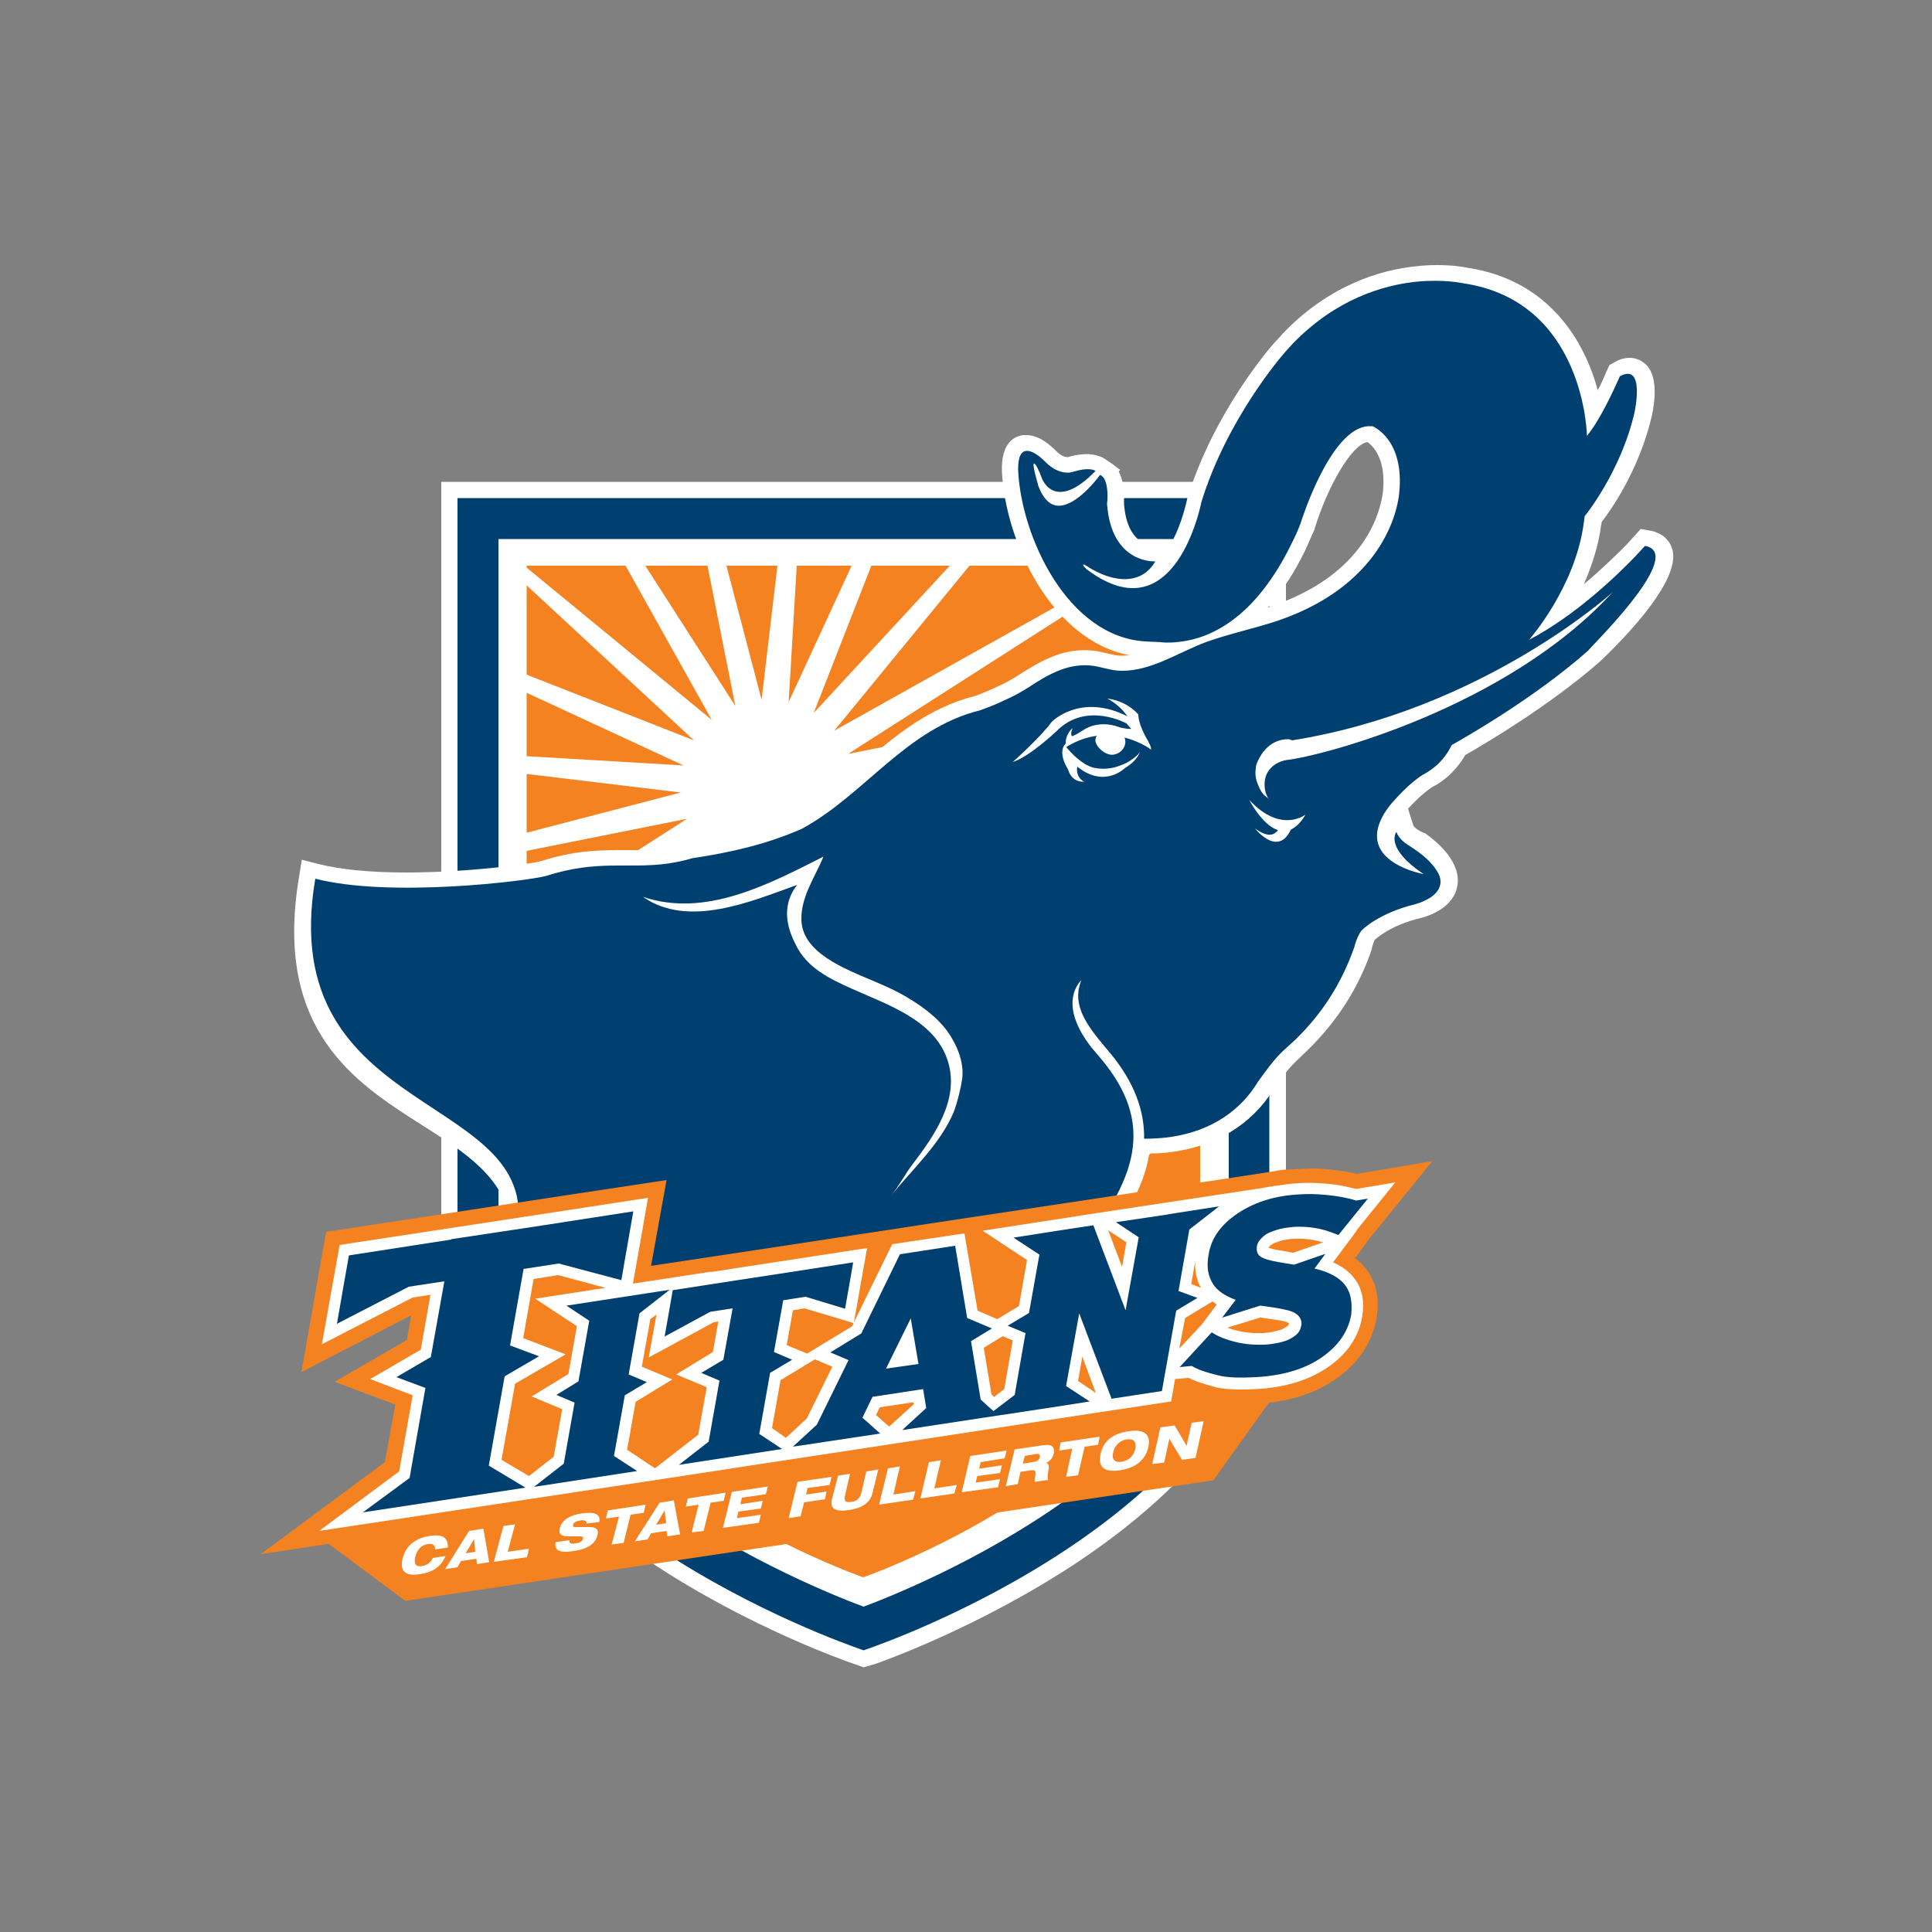
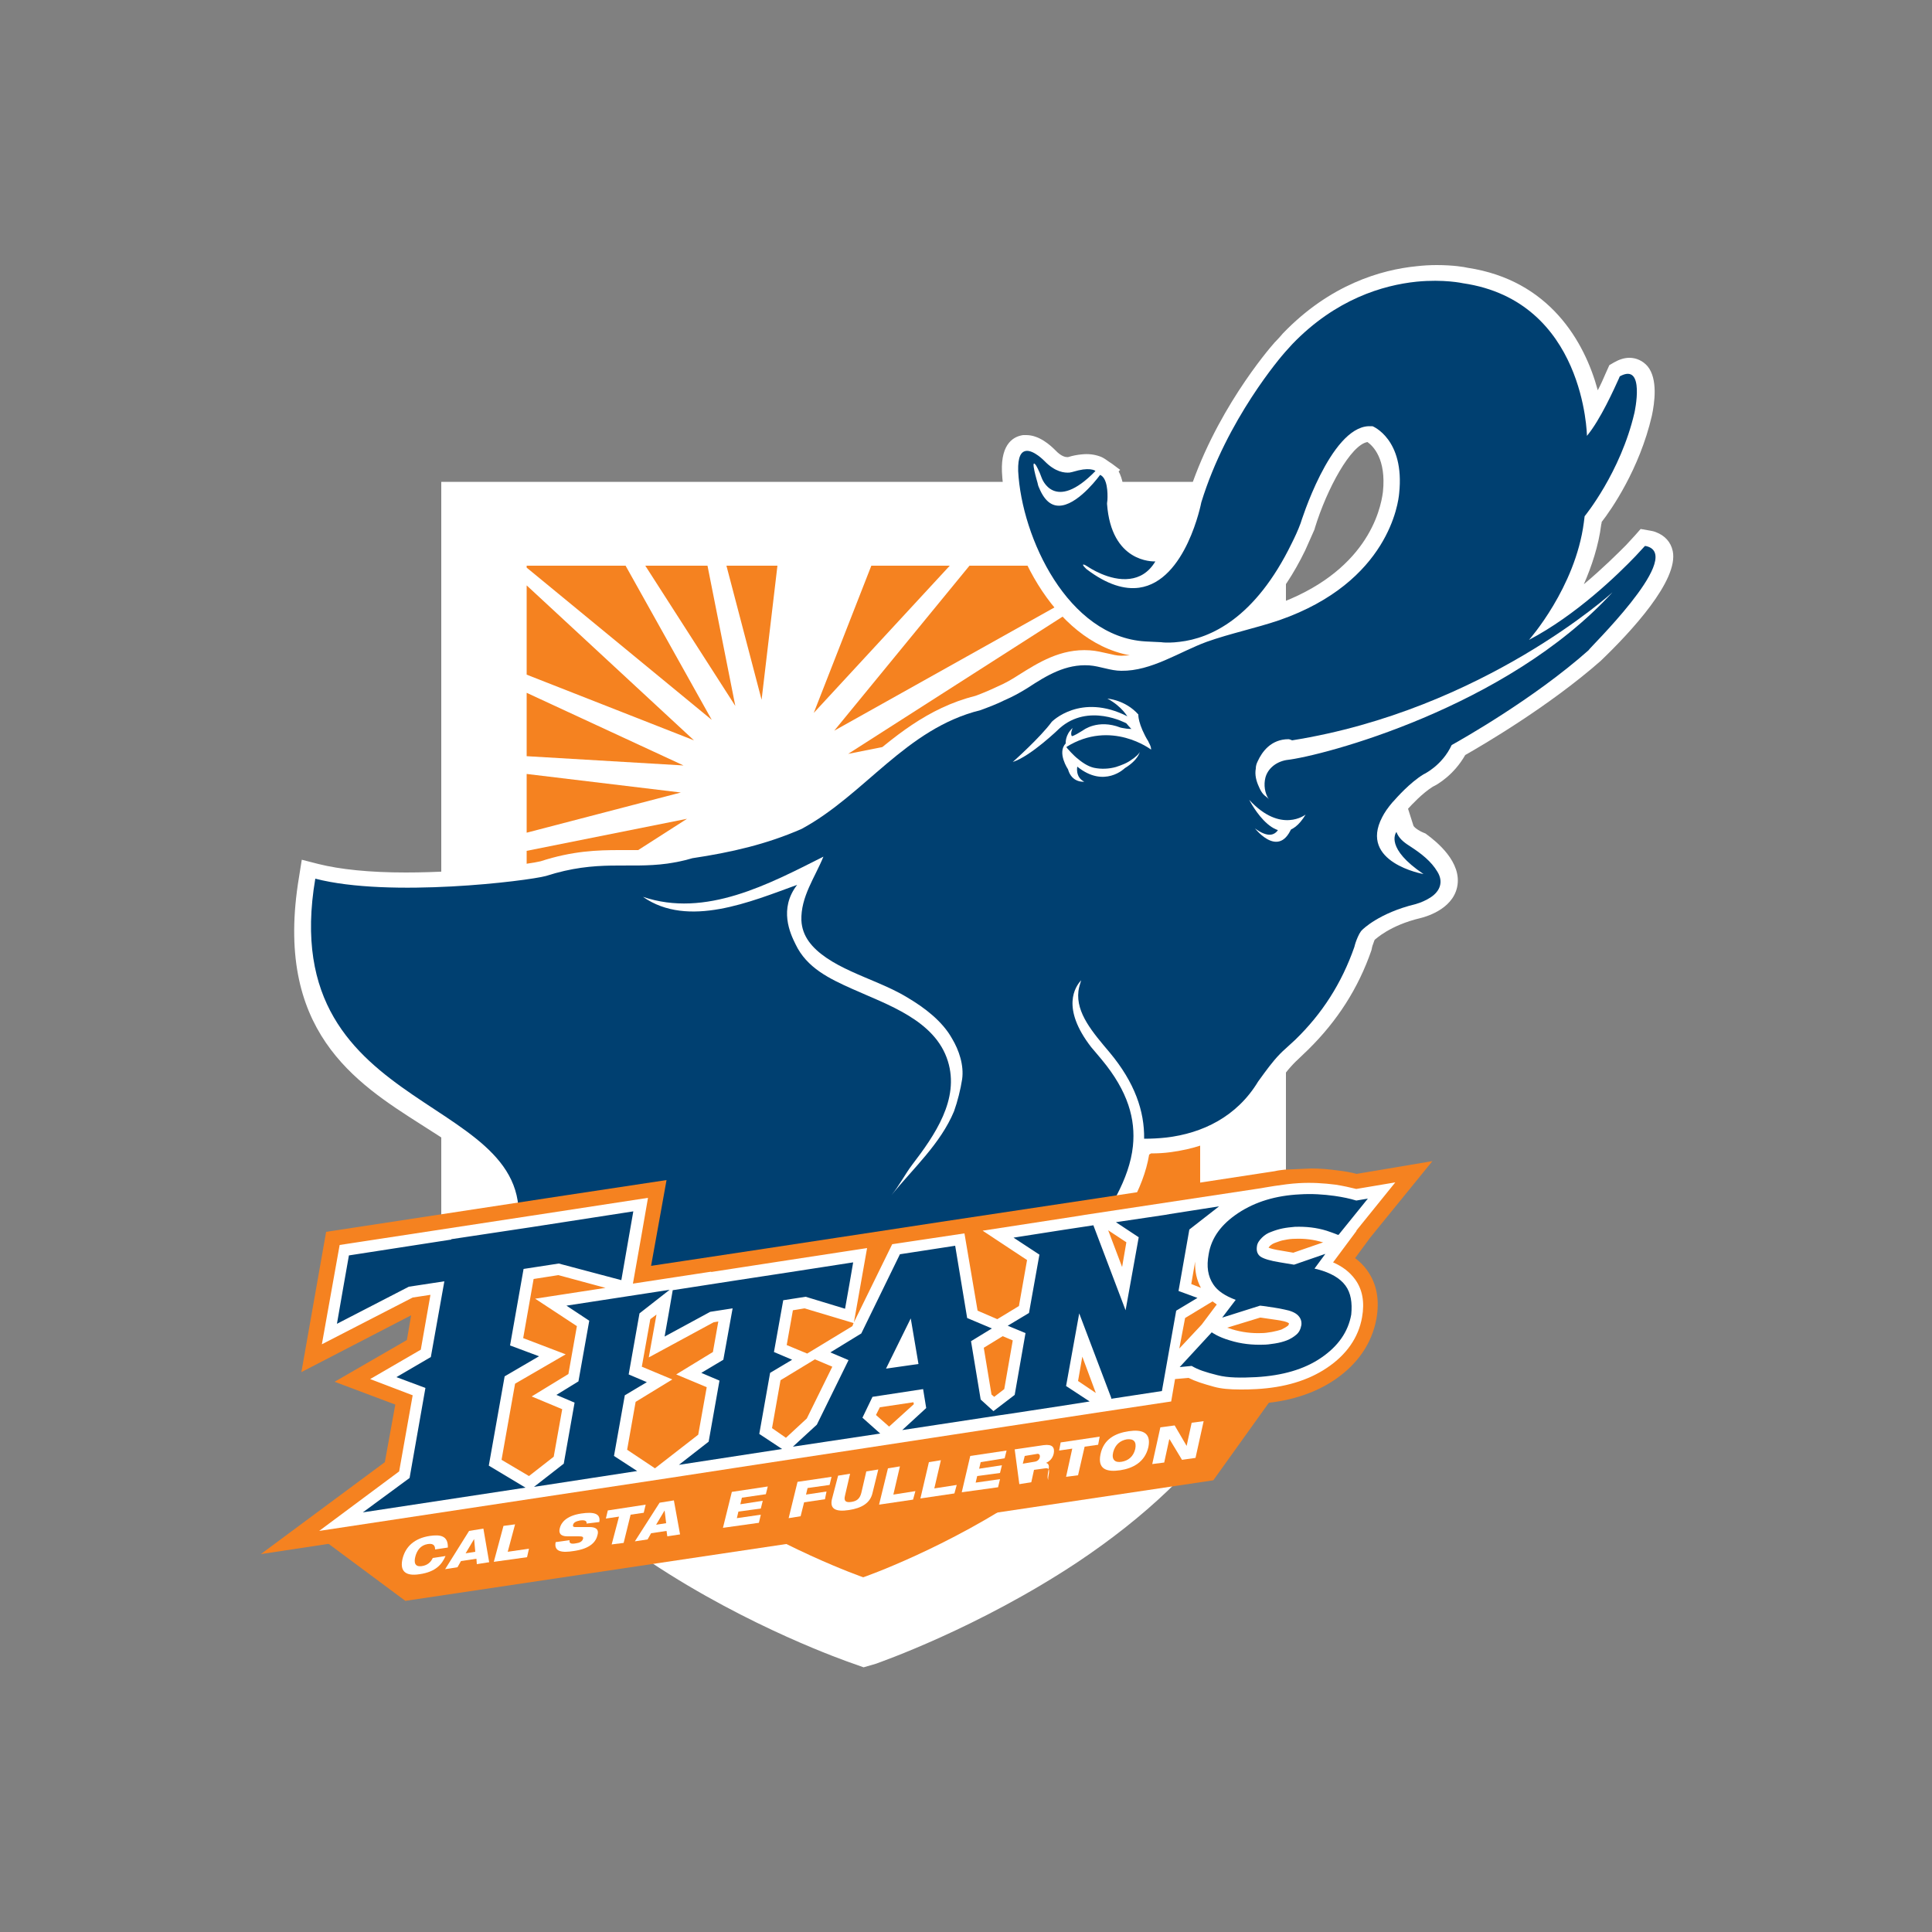
<svg xmlns="http://www.w3.org/2000/svg" version="1.1" id="Layer_1" x="0px" y="0px" viewBox="0 0 500 500" style="enable-background:new 0 0 500 500;" xml:space="preserve">
  <rect x="0" y="0" width="500" height="500" fill="#808080" stroke="none" />
  <style type="text/css">
	.st0{fill:#FFFFFF;}
	.st1{fill:#F58220;}
	.st2{fill:#004071;}
</style>
  <g id="XMLID_1_">
    <path id="XMLID_4_" class="st0" d="M118.4,128.9v195c0,27.8,18.1,54.4,52.3,77c25.2,16.6,50,25.2,51.1,25.6l1.7,0.6l1.7-0.6   c1-0.4,25.9-8.9,51.1-25.7c34.2-22.7,52.2-49.6,52.2-77.7V128.9H118.4z" />
    <path id="XMLID_9_" class="st0" d="M223.5,431.5l-3.1-1.1c-1.1-0.4-26.4-9.1-52-26.1c-35.4-23.4-54.2-51.2-54.2-80.5V124.7h218.6   v198.4c0,29.6-18.7,57.7-54.1,81.3c-25.7,17-51,25.8-52.1,26.2L223.5,431.5z M122.7,133.1v190.8c0,26.3,17.4,51.7,50.4,73.4   c24.7,16.3,49.1,24.8,50.1,25.1l0.3,0.1l0.3-0.1c1-0.4,25.4-8.8,50.1-25.2c32.9-21.9,50.4-47.5,50.4-74.2V133.1H122.7z" />
    <polygon id="XMLID_12_" class="st1" points="183.1,146.4 167,146.4 190.3,182.7  " />
    <polygon id="XMLID_15_" class="st1" points="181.4,217.9 136.3,243.2 136.3,273  " />
    <polygon id="XMLID_16_" class="st1" points="161.9,146.4 136.3,146.4 136.3,146.9 184.2,186.3  " />
    <polygon id="XMLID_17_" class="st1" points="176.9,198.1 136.3,179.3 136.3,195.7  " />
    <polygon id="XMLID_20_" class="st1" points="136.3,151.5 136.3,174.6 179.6,191.6  " />
    <polygon id="XMLID_23_" class="st1" points="177.8,211.9 136.3,220.2 136.3,238.5  " />
    <polygon id="XMLID_26_" class="st1" points="176.2,205.1 136.3,200.3 136.3,215.5  " />
    <polygon id="XMLID_29_" class="st1" points="225.5,146.4 210.6,184.5 245.8,146.4  " />
    <polygon id="XMLID_32_" class="st1" points="310.7,178.6 221,202 310.7,212.6  " />
    <polygon id="XMLID_35_" class="st1" points="201.2,146.4 188,146.4 197.1,181.1  " />
    <path id="XMLID_36_" class="st1" d="M217.7,215.4l86.8,80.3l-91.4-75l57.7,103.1L207,224.3l23,115.9l-29.9-114.4l-13.9,117.4   l6.9-118l-49.5,107.3l43.1-110.1l-50.5,54.5V320c0,58,87.2,88.2,87.2,88.2s87.2-30.2,87.2-89v-67.4L217.7,215.4z" />
    <polygon id="XMLID_38_" class="st1" points="310.7,214.3 220.4,209 310.7,250.6  " />
    <polygon id="XMLID_39_" class="st1" points="310.7,146.4 295.6,146.4 219.5,195.1 310.7,177  " />
-     <polygon id="XMLID_41_" class="st1" points="206.2,146.4 204.1,181.7 220.4,146.4  " />
    <polygon id="XMLID_42_" class="st1" points="250.9,146.4 215.9,189.1 292.2,146.4  " />
-     <path id="XMLID_46_" class="st2" d="M223.5,427.1l-1.7-0.6c-1-0.4-25.9-8.9-51.1-25.6c-34.2-22.6-52.3-49.2-52.3-77v-195h210.1   v194.2c0,28.1-18.1,55-52.2,77.7c-25.2,16.8-50.1,25.3-51.1,25.7L223.5,427.1z M129,139.5v184.4c0,54.5,81.5,87.1,94.5,91.9   c12.9-4.8,94.5-37.5,94.5-92.8V139.5H129z" />
    <path id="XMLID_47_" class="st0" d="M426.6,141.5c-0.3-0.1-0.6-0.2-0.9-0.2c0,0-0.9,1-2.4,2.6c-4.6,4.8-15.4,15.3-27.6,21.7   c0,0,12-13.5,14.2-30.4c0.1-0.5,0.1-1.1,0.2-1.6c0,0,9.3-11.3,12.9-26.8c0,0,2.9-13.1-3.8-9.4c0,0-0.1,0.2-0.3,0.7   c-1.1,2.4-4.7,10.5-8.2,14.7c0,0-0.5-34.9-32.1-39.5c0,0-4.9-1.1-12-0.4c-8.7,0.9-20.9,4.5-32.1,16.1c-0.6,0.7-1.3,1.4-1.9,2.1l0,0   c-0.9,1-15.1,17.4-21.7,38.9c0,0-3.9,20.4-16.1,22.1c-3.7,0.5-8.2-0.7-13.6-4.8c0,0-1.3-1.2-0.8-1.2c0.2,0,0.6,0.2,1.2,0.6   c0,0,5.5,3.8,10.8,3.1c2.4-0.3,4.8-1.5,6.7-4.5h0c-0.7,0-11.4,0.3-12.5-14.9c0,0,0-0.4,0.1-1c0.1-1.9,0-5.7-1.9-6.5   c0,0-5.1,7.1-9.8,7.9c-2.3,0.4-4.4-0.7-6-4.6c-0.2-0.4-0.3-0.8-0.4-1.3c0,0-2-6.7-0.4-4.5c0,0,0.8,1.3,1.5,3.3   c0,0,3.2,9.2,13.9-1.8c0,0-0.1-0.1-0.3-0.2c-0.5-0.2-1.4-0.4-2.9-0.2c-0.7,0.1-1.6,0.3-2.6,0.6c0,0-0.3,0.1-0.9,0.2   c-1.3,0.1-3.7-0.1-6.5-3c0,0-2.8-2.9-4.8-2.6c-1.2,0.2-2.1,1.4-2,5.2c0.9,17.3,12.9,42.9,32.9,44.1c0.7,0,1.3,0.1,2,0.1   c0.7,0,1.4,0.1,2.1,0.1c0.7,0.1,1.4,0.1,2.2,0.1c0.8,0,1.7-0.1,2.6-0.2c7.9-0.9,19.5-6,29-25.5c0.8-1.6,1.6-3.3,2.3-5.2   c0,0,7.6-24.7,17.6-25.1c0.3,0,0.6,0,1,0c0,0,8.4,3.3,6.9,17.4c-0.2,2.2-2.6,22.9-31,32.8c-6.2,2.1-12.6,3.4-18.8,5.6   c-7.1,2.6-14.3,7.6-22.1,7.5c-2.8,0-5.5-1.2-8.3-1.4c-6.1-0.4-11,2.6-15.9,5.8c-1.9,1.2-3.9,2.3-6,3.2c-2,1-4.1,1.8-6.3,2.6   c-19.3,4.8-29.8,21.8-46.2,30.7c-9.1,4-18.3,6.1-28.3,7.6c-2.3,0.7-4.5,1.1-6.5,1.4c-10.3,1.4-18-1.1-31.4,3.2   c-4.8,1.3-40.4,5.7-59.7,0.7c-10.8,63.3,51.4,53.3,55.2,90.6c0.9,1.2,2,2.9,3,4.8c-2.4-1.5-4.6-2.4-6.3-2.4   c0,22.6-0.4,63.6,5.6,75.9c30.3,1.4,90.7-28,98.1-25.4c0.9,0.3,27.1-20.6,27.7-22.2c3.4-9.6,10.1-18.3,16.1-26.7   c6-8.4,11.3-16.7,12.2-25.3c0.7-6.9-1.2-14.1-8.1-22.4c-0.8-1-1.8-2.1-2.7-3.2l0,0c-7.9-10.2-4.1-15.7-2.6-17.3l0,0   c-0.3,1-0.6,1.9-0.7,2.8c-0.7,5.7,3.8,10.8,8.1,15.9c6.5,7.8,9,15.2,8.9,22.3l0.1,0c1.9,0,3.7-0.1,5.6-0.3   c9.4-1.1,18.3-5.4,23.8-14.5c0.5-0.7,1.1-1.5,1.6-2.2c1.7-2.3,3.4-4.5,5.6-6.4c0.8-0.7,1.6-1.5,2.4-2.2c7-6.8,12-14.6,15.3-24   c0,0,0.2-0.9,0.6-1.9c0.4-1,0.9-2.1,1.5-2.6c0,0,4.2-4.3,13.7-6.6c0,0,14.5-3.3,0.1-14.3c0,0-3.6-1.4-4.8-3.9   c-0.1-0.2-0.1-0.3-0.2-0.5l0,0c-0.3,0.4-2.8,4.3,7,10.9c-0.1,0-16.8-3-10.7-14.7c0.6-1.2,1.5-2.5,2.7-3.9c0,0,0.1-0.1,0.2-0.2   c0.8-0.9,4.2-4.8,7.8-7c0,0,4.8-2.2,7.3-7.6c0,0,0.1,0,0.2-0.1c2.3-1.3,21-11.8,35.2-24.4C411,168,435.2,144.7,426.6,141.5" />
    <path id="XMLID_55_" class="st0" d="M141.1,400.5c-0.8,0-1.6,0-2.3,0l-2.4-0.1l-1.1-2.2c-5.6-11.6-6.1-42.8-6-73.8l0-8h3   c-2.2-12-12-18.2-23.2-25.3c-17.1-10.9-38.4-24.4-31.7-64.2l0.7-4.4l4.3,1.1c5.6,1.4,13.2,2.2,22.6,2.2c16.3,0,32.1-2.2,34.9-2.9   c8.3-2.7,14.7-2.9,20.5-2.9l2.9,0c2.7,0,5.5,0,8.6-0.4c2-0.3,3.9-0.7,6-1.3l0.6-0.1c10.8-1.5,19.2-3.8,27-7.2   c6.1-3.3,11.4-7.9,17-12.7c8.6-7.4,17.5-15.1,29.9-18.2c2.2-0.8,4-1.6,5.7-2.4c2.1-0.9,3.8-1.9,5.5-3c5.1-3.2,10.9-6.9,18.4-6.4   c1.7,0.1,3.2,0.5,4.6,0.8c1.3,0.3,2.5,0.6,3.5,0.6l0.2,0c0.7,0,1.4-0.1,2.1-0.1c-20.2-3.8-32.2-29.3-33.1-47.5   c-0.3-7.6,3.3-9.2,5.5-9.5c0.3,0,0.5,0,0.8,0c3.4,0,6.3,2.7,7.5,3.9c1.7,1.8,2.8,1.8,3.2,1.8h0l0.1,0c1.3-0.4,2.4-0.6,3.5-0.7   c1.7-0.2,3.3,0,4.7,0.5c0.6,0.2,1.1,0.5,1.4,0.7l1,0.7c0.5,0.3,0.9,0.6,1.3,0.9l1.6,1.2l-0.4,0.4c1,1.8,1.5,4.4,1.4,7.6   c0,0.4,0,0.7,0,0.9c0.8,10,6.4,10.8,8.2,10.8l0.3,0h3.3c2.5-4.2,3.9-9.3,4.5-12l0.1-0.4c6.8-22,21-38.5,22.6-40.3l0.2-0.2   c0.7-0.7,1.3-1.4,1.9-2.1c12.2-12.7,25.5-16.5,34.6-17.4c1.7-0.2,3.5-0.3,5.2-0.3c4.3,0,7.2,0.5,8,0.7   c21.2,3.2,30.3,19.1,33.7,31.7c0.8-1.5,1.5-3.1,2.1-4.5l0.9-2l1.2-0.7c1.4-0.8,2.7-1.2,4-1.2c1.8,0,3.5,0.8,4.7,2.2   c2.7,3.3,1.8,9.5,1.1,12.8c-3.2,13.8-10.5,24.3-13,27.5c0,0.2,0,0.4-0.1,0.6c-0.7,5.6-2.5,10.9-4.5,15.5c4.9-4.1,8.8-8,10.9-10.1   c1.4-1.5,2.3-2.5,2.3-2.5l1.5-1.7l2.3,0.4c0.6,0.1,1.1,0.2,1.6,0.4c2.4,0.9,3.9,2.6,4.4,4.9c1.6,7.6-10.9,21-18.5,28.3l-0.1,0.1   c-13.4,11.8-30.7,21.9-35.1,24.4c-2.9,5.1-7.1,7.6-8.4,8.2c-2.7,1.7-5.4,4.6-6.4,5.7l1.4,4.4c0.3,0.6,1.8,1.5,2.6,1.8l0.5,0.2   l0.4,0.3c2.3,1.7,9.2,7.1,7.8,13.6c-1.3,6-8.7,7.8-9.5,8c-8,1.9-11.6,5.5-11.7,5.5l-0.1,0.1c-0.1,0.1-0.2,0.4-0.4,1   c-0.3,0.7-0.4,1.4-0.4,1.4l-0.1,0.4c-3.4,9.8-8.8,18.2-16.3,25.6c-0.8,0.8-1.6,1.5-2.5,2.4c-2,1.8-3.7,4-5,5.8   c-0.5,0.7-1,1.3-1.4,2l-0.1,0.1c-5.7,9.2-15,14.8-26.8,16.3c-1.5,0.2-3.1,0.3-4.9,0.3l-0.5,0.3c-1.5,9.1-7.1,17.5-12.7,25.3   c-0.7,1-1.5,2.1-2.2,3.1c-5.2,7.2-10.5,14.7-13.3,22.6c-0.4,1.2-0.8,2.3-14.9,13.6C239.5,375,238.6,375,237.1,375h-0.7l-0.5-0.2h0   c-3.4,0-14.3,3.9-25.8,7.9C189.1,390.3,160.2,400.5,141.1,400.5 M137.4,326.3c0,19.8,0.1,53.3,4.3,66c17.8-0.2,45.4-10,65.6-17.2   c15.6-5.5,24.4-8.6,28.9-8.4c4.6-3.1,21.9-17,24.8-20c3.2-8.7,8.8-16.5,14.1-24c0.7-1,1.5-2.1,2.2-3.1c5.4-7.5,10.6-15.5,11.5-23.3   c0.7-6.5-1.6-12.7-7.2-19.4c-0.4-0.5-0.8-1-1.2-1.5c-0.5-0.6-1-1.2-1.5-1.8l-1.5-1.8l0.1-0.1c-8-11.7-2.8-18.8-0.9-20.7l1.7-1.7   l6.7,1.8l-1.5,4.2c-0.2,0.6-0.4,1.2-0.4,1.8c-0.5,3.8,3,7.9,6.7,12.3l0.5,0.6c5.6,6.7,8.8,13.6,9.6,20.6c0.4,0,0.9-0.1,1.3-0.1   c6.5-0.8,15.4-3.6,20.8-12.6l0.3-0.5c0.5-0.7,1-1.4,1.5-2.1c1.6-2.2,3.6-4.7,6.1-7c0.9-0.8,1.6-1.4,2.3-2.1   c6.6-6.5,11.3-13.7,14.3-22.3c0.1-0.4,0.3-1.2,0.6-2.1c0.7-2,1.6-3.4,2.6-4.3c1.1-1,5.9-5.2,15.4-7.5c0.2,0,0.4-0.1,0.5-0.1   c-3.2-0.9-9.8-3.2-12.4-8.6c-1.2-2.4-2.1-6.4,0.6-11.7c0.8-1.5,1.8-3.1,3.1-4.6c0,0,0.1-0.1,0.2-0.3c1-1.2,4.7-5.3,8.7-7.8l0.5-0.2   c0,0,3.5-1.7,5.3-5.7l0.6-1.3l1.3-0.7c2.1-1.2,20.5-11.5,34.5-23.8c3.4-3.3,6.5-6.7,9.2-9.9c-5.5,4.8-12.4,10.2-19.9,14.1l-4.9-6.4   c0.1-0.1,11.2-12.8,13.2-28.2c0.1-0.5,0.1-1,0.2-1.5l0.1-1.2l0.8-1c0.1-0.1,7.7-9.6,11.4-22.5c-1.4,2.5-2.9,5-4.4,6.9l-7.3,8.9   v-11.5c0-1.2-0.9-31.4-28.6-35.5l-0.3-0.1c0,0-2.4-0.5-6.3-0.5c-1.5,0-2.9,0.1-4.4,0.2c-7.7,0.8-19.1,4-29.5,14.9   c-0.6,0.6-1.2,1.3-1.8,2l-0.1,0.2c-1.6,1.8-14.6,17.3-20.7,37.1c-0.5,2.6-5.2,23.2-19.5,25.1c-5.2,0.7-10.8-1.2-16.7-5.6l-0.3-0.3   c-0.8-0.8-3-2.8-1.9-5.6l1-2.6l2.9,0c0.1,0,0.2,0,0.4,0l0.1,0c0.9,0.1,1.8,0.5,2.8,1.1l0.3,0.2c0.7,0.5,2.6,1.5,4.7,2.1   c-2.9-2.6-5.5-7-6.1-14.1c-2,1.7-4.4,3.1-6.9,3.6c-0.5,0.1-1,0.1-1.5,0.1c-1.1,0-2.7-0.2-4.3-1.2c4.1,13.5,13.5,27.3,26.8,28.1   l2,0.1c0.5,0,1.1,0.1,1.6,0.1l0.4,0c0.6,0,1.1,0.1,1.6,0.1l0.3,0c0.7,0,1.4-0.1,2.2-0.1c7-0.8,17.1-5.5,25.8-23.2   c0.8-1.6,1.5-3.2,2.2-4.8c1.6-5,9.2-27.3,21.3-27.8c0.4,0,1,0,1.6,0.1l0.6,0.1l0.5,0.2c0.5,0.2,11.3,4.7,9.5,21.7   c-0.7,6-5.2,26.3-33.7,36.3c-3.1,1.1-6.2,1.9-9.3,2.8c-3.3,0.9-6.4,1.7-9.5,2.9c-2,0.7-4.1,1.7-6.3,2.7c-5.3,2.5-10.8,5-17,5   l-0.3,0c-1.9,0-3.7-0.4-5.3-0.8c-1.2-0.3-2.2-0.5-3.2-0.6c-0.3,0-0.5,0-0.8,0c-4.5,0-8.7,2.6-12.8,5.2c-2,1.2-4.1,2.4-6.4,3.5   c-1.9,0.9-4,1.8-6.5,2.7l-0.4,0.1c-10.6,2.6-18.4,9.4-26.7,16.5c-5.7,4.9-11.6,10-18.6,13.8l-0.3,0.1c-8.6,3.8-17.5,6.2-29.1,7.8   c-2.3,0.7-4.6,1.1-6.9,1.4c-3.6,0.5-6.9,0.5-9.7,0.5l-2.9,0c-5.4,0-10.9,0.2-18.1,2.5l-0.2,0.1c-3.6,0.9-20.5,3.2-37.1,3.2   c-7.9,0-14.7-0.5-20.2-1.5c-3.9,31.1,11.9,41.1,28.6,51.7c12.2,7.8,24.9,15.8,27.1,32.4c0.9,1.3,1.8,2.8,2.7,4.3L137.4,326.3   L137.4,326.3 M368.6,227.8l-0.2,0.6c0.1-0.1,0.2-0.2,0.3-0.3h0C368.6,228,368.6,228,368.6,227.8 M353.9,114.4   c-4.3,0.7-10.5,12.1-13.6,22.2l-0.1,0.4c-0.8,1.8-1.6,3.6-2.4,5.4c-3,6.2-6.3,11-9.6,14.8c0.5-0.1,0.9-0.3,1.4-0.5   c24.1-8.4,27.7-24.6,28.3-29.4C358.8,118.7,355.3,115.4,353.9,114.4" />
    <path id="XMLID_56_" class="st0" d="M283.5,191.8c0.3,1.8,2.8,3.8,4.7,3.5c1.9-0.3,3.3-2,3-3.8c-0.3-1.8-2-3-4-2.7   C285.4,189.2,283.3,190,283.5,191.8" />
    <path id="XMLID_60_" class="st0" d="M287.9,199.5L287.9,199.5c-3.8,0-7.8-3.4-8.4-7c-0.4-2.9,1.2-6.6,7.2-7.6   c0.4-0.1,0.8-0.1,1.2-0.1c3.8,0,6.9,2.6,7.4,6.2c0.6,4-2.3,7.8-6.5,8.4C288.6,199.4,288.2,199.5,287.9,199.5 M287.6,191.3   c-0.2,0.1-0.4,0.4-0.3,0.8c0,0.1,0.1,0.3,0.1,0.4C287.5,192.2,287.6,191.8,287.6,191.3" />
    <path id="XMLID_61_" class="st0" d="M286.6,180.8c0,0,4.6,0.3,8,4.1c0,0-0.2,2.4,2.7,7.2c0,0-2.2-0.6-5.8-4.9c0,0-9.8-5.4-17.3,1.3   c0,0-7.4,7.2-12.1,8.7c0,0,7.1-6.3,10.1-10.4c0,0,7.4-7.6,19.6-1.4C291.8,185.6,290.5,182.9,286.6,180.8" />
    <path id="XMLID_63_" class="st0" d="M263.3,201.2l-4-7c1.9-1.7,7.3-6.7,9.5-9.7l0.4-0.5c0.5-0.5,5.2-5,13.2-5   c1.2,0,2.4,0.1,3.7,0.3l0.7-2.7c0.7,0,6.5,0.5,10.8,5.5l1.3,1.5l-0.3,1.4c0.1,0.5,0.4,2.1,2.1,4.9l5.1,8.5l-9.6-2.5   c-1-0.3-3.7-1.3-7.3-5.5c-1-0.4-3.2-1.3-5.8-1.3c-2.4,0-4.5,0.8-6.2,2.3C275.4,193.1,268.5,199.6,263.3,201.2" />
    <path id="XMLID_64_" class="st0" d="M294.1,188.4c0,0,3.9,3.5,3.8,5.6c0,0-10.3-7.9-21.9-0.7c0,0,5.7,9.3,15,3.9   c0,0,2.4-0.2,3.9-2.7c0,0-1.7,3.4-4,4.1c0,0-5.5,5.7-12.2-0.2c0,0-0.6,2.7,1.8,3.9c0,0-3.2,0.4-4.2-3.2c0,0-2.9-4.3-0.6-6.7   c0,0-0.2-2.2,1.8-4c0,0-0.7,1.5-0.2,2.1c0,0,0.2,0.2,2.9-1.5c0,0,3.8-3,9.7-0.7C290.1,188.3,292.6,189,294.1,188.4   C294.1,188.4,296.1,190.9,294.1,188.4" />
-     <path id="XMLID_68_" class="st0" d="M280.4,206.4c-2.7,0-6.2-1.5-7.6-5.6c-1.5-2.4-2.3-5.3-1.6-7.9l-0.6-0.9l1.2-0.7l0.1-0.3   c0.3-1.8,1.2-3.9,3.1-5.6l1.6,1.2c0.3-0.1,0.7-0.4,1.6-0.9c0.9-0.6,3.6-2.2,7.6-2.2c1.8,0,3.7,0.3,5.5,1c0.3,0.1,0.8,0.1,1.2,0.1   c0.1,0,0.2,0,0.3,0l2.7-1.1l1.7,2.1c2,1.8,5,5.1,4.9,8.5l-0.2,8l-4.6-3.5c-0.9,1.3-2.3,2.7-4.1,3.5c-0.4,0.3-0.9,0.7-1.5,1.1   l2.6,1.3l-13.2,1.9C281.1,206.3,280.8,206.4,280.4,206.4 M283.8,194.5c1.1,0.4,2.4,0.4,3.8-0.2   C286.4,194.3,285.1,194.3,283.8,194.5 M276.6,186.6l0.9,0.6l0-0.7C277.1,186.5,276.8,186.5,276.6,186.6" />
    <path id="XMLID_69_" class="st0" d="M325.5,197c1.1-2.4,3.4-5.7,8-5.7c0.1,0,0.5,0.1,0.9,0.3c49.5-7.9,82.9-38.3,82.9-38.3   c-27.4,29.9-77.5,41.4-86.8,42.4c-2.8,2.1-3.7,4.4-3.7,6.3l0,0.2c0.7,1.6,0.7,3.2,1.1,3.9l0,0.1c0.3,0.5,0.5,0.8,0.5,0.8   c-0.3-0.3-0.5-0.5-0.7-0.8l-0.1-0.1c-3.1-2.3-1.3-1.1-2.2-3.4l-0.1-0.2C324.6,200.7,324.6,198.9,325.5,197" />
    <path id="XMLID_70_" class="st0" d="M332.5,217.1l-7-7.3c-0.2-0.2-0.4-0.5-0.6-0.7c-1.9-1.4-3.3-2.6-3.2-5l-0.1-0.4   c-1-2.8-0.9-5.7,0.3-8.4c2.3-5.1,6.5-8.1,11.6-8.1l0.2,0h0c0.4,0,0.7,0,1.2,0.2c47.2-7.8,79.5-36.8,79.9-37.1l5.8,5.8   c-27.3,29.7-76.2,41.7-88.1,43.5c-0.9,0.9-1.2,1.6-1.3,2c0.3,1,0.5,1.8,0.6,2.4c0,0.1,0,0.2,0.1,0.4l0.1,0.1l0.8,1.1l0,1.4V217.1z" />
    <path id="XMLID_72_" class="st0" d="M337.9,210.8c0,0-6.4,5.1-14.6-3.8C323.3,207,331,222.3,337.9,210.8" />
    <path id="XMLID_73_" class="st0" d="M332.2,219.2L332.2,219.2c-7,0-11.7-8.6-12.6-10.3l6.7-4.6c2.4,2.6,4.7,3.9,6.8,3.9   c1.4,0,2.3-0.6,2.3-0.6l-0.1,0.1l6,5.3C338.3,218.1,334.7,219.2,332.2,219.2" />
    <path id="XMLID_74_" class="st0" d="M330.7,214.1c0,0,0.7,5.3-5,0.9c0,0,5.4,9.2,8.6-1.6L330.7,214.1z" />
    <path id="XMLID_75_" class="st0" d="M330.2,222.8c-4.4,0-7.3-4.3-8.1-5.7l4.3-3.8l-0.3-2.5l13.9-2.5l-1.9,6.4   C336.1,221.4,332.7,222.8,330.2,222.8" />
    <path id="XMLID_76_" class="st0" d="M249,279.3c0.5-3.6-0.8-7.5-2.6-10.5c-2.5-4.5-7.1-8-11.5-10.6c-2.6-1.6-5.3-2.8-8.1-4   c-4.2-1.8-9.1-3.7-12.9-6.3c-3.8-2.6-6.3-5.6-6.5-9.7c-0.2-6.1,3.5-11.1,5.7-16.5c-14.1,7.1-30.5,15.9-46.7,10.4   c11.7,8.2,28,1.2,39.9-3.1c-4.8,6.2-1.8,12.6-0.4,15.4c2.9,6.1,8.8,8.9,14.6,11.5c9.1,4.1,21.5,8.1,24.8,18.7   c3.1,9.9-3.4,19.2-9.2,26.8c-1.9,2.5-3.4,5.5-5.4,7.9c5.7-7,12.7-13.3,16.2-21.7C247.8,285.1,248.6,281.9,249,279.3" />
    <path id="XMLID_77_" class="st0" d="M233.8,311.8l-6.3-5.2c0.9-1.1,1.7-2.4,2.6-3.8c0.8-1.3,1.7-2.7,2.7-4c5.7-7.3,11-15.1,8.6-23   c-2.3-7.4-11.1-11.2-18.9-14.6c-1.3-0.5-2.5-1.1-3.7-1.6c-5.8-2.6-13.1-5.9-16.6-13.5c-0.8-1.8-2.7-5.7-2.5-10.4   c-6.3,2.2-13.3,4.2-20.2,4.2c-5.9,0-11.1-1.5-15.4-4.6l3.7-7.2c3,1,6.1,1.5,9.4,1.5c11,0,22.4-5.8,32.5-10.8l11.4-5.7l-3,7.3l0.1,0   l-0.2,0.2l-1,2.6c-0.7,1.7-1.4,3.2-2.2,4.8c-1.7,3.5-3.3,6.7-3.2,10.1c0.1,1.7,0.7,3.7,4.7,6.4c2.9,1.9,6.6,3.5,10.1,5.1   c0.7,0.3,1.4,0.6,2.1,0.9c3,1.3,5.8,2.6,8.6,4.2c6.1,3.7,10.4,7.7,12.9,12.1c1.8,3.1,3.8,8,3.1,13.1c-0.4,3.1-1.3,6.6-2.4,9.3   c-2.8,6.9-7.7,12.4-12.4,17.7C236.7,308.5,235.2,310.1,233.8,311.8L233.8,311.8L233.8,311.8L233.8,311.8z" />
    <path id="XMLID_78_" class="st2" d="M426.6,141.5c-0.3-0.1-0.6-0.2-0.9-0.2c0,0-0.9,1-2.4,2.6c-4.6,4.8-15.4,15.3-27.6,21.7   c0,0,12-13.5,14.2-30.4c0.1-0.5,0.1-1.1,0.2-1.6c0,0,9.3-11.3,12.9-26.8c0,0,2.9-13.1-3.8-9.4c0,0-0.1,0.2-0.3,0.7   c-1.1,2.4-4.7,10.5-8.2,14.7c0,0-0.5-34.9-32.1-39.5c0,0-4.9-1.1-12-0.4c-8.7,0.9-20.9,4.5-32.1,16.1c-0.6,0.7-1.3,1.4-1.9,2.1l0,0   c-0.9,1-15.1,17.4-21.7,38.9c0,0-3.9,20.4-16.1,22.1c-3.7,0.5-8.2-0.7-13.6-4.8c0,0-1.3-1.2-0.8-1.2c0.2,0,0.6,0.2,1.2,0.6   c0,0,5.5,3.8,10.8,3.1c2.4-0.3,4.8-1.5,6.6-4.5c-0.7,0-11.4,0.3-12.5-14.9c0,0,0-0.4,0.1-1c0.1-1.9,0-5.7-1.9-6.5   c0,0-5.1,7.1-9.8,7.9c-2.3,0.4-4.4-0.7-6-4.6c-0.2-0.4-0.3-0.8-0.4-1.3c0,0-2-6.7-0.4-4.5c0,0,0.8,1.3,1.5,3.3   c0,0,3.2,9.2,13.9-1.8c0,0-0.1-0.1-0.3-0.2c-0.5-0.2-1.4-0.4-2.9-0.2c-0.7,0.1-1.6,0.3-2.6,0.6c0,0-0.3,0.1-0.9,0.2   c-1.3,0.1-3.7-0.1-6.5-3c0,0-2.8-2.9-4.8-2.6c-1.2,0.2-2.1,1.4-2,5.2c0.9,17.3,12.9,42.9,32.9,44.1c0.7,0,1.3,0.1,2,0.1   c0.7,0,1.4,0.1,2.1,0.1c0.7,0.1,1.4,0.1,2.2,0.1c0.8,0,1.7-0.1,2.6-0.2c7.9-0.9,19.5-6,29-25.5c0.8-1.6,1.6-3.3,2.3-5.2   c0,0,7.6-24.7,17.6-25.1c0.3,0,0.6,0,1,0c0,0,8.4,3.3,6.9,17.4c-0.2,2.2-2.6,22.9-31,32.8c-6.2,2.1-12.6,3.4-18.8,5.6   c-7.1,2.6-14.3,7.6-22.1,7.5c-2.8,0-5.5-1.2-8.3-1.4c-6.1-0.4-11,2.6-15.9,5.8c-1.9,1.2-3.9,2.3-6,3.2c-2,1-4.1,1.8-6.3,2.6   c-19.3,4.8-29.8,21.8-46.2,30.7c-9.1,4-18.3,6.1-28.3,7.6c-2.3,0.7-4.5,1.1-6.5,1.4c-10.3,1.4-18-1.1-31.4,3.2   c-4.8,1.3-40.4,5.7-59.7,0.7c-10.8,63.3,60.6,54.8,51.9,92.9c0.9,1.2,1.8,0,0,0c0,22.6-0.4,63.6,5.6,75.9   c30.3,1.4,90.7-28,98.1-25.4c0.9,0.3,27.1-20.6,27.7-22.2c3.4-9.6,10.1-18.3,16.1-26.7c6-8.4,11.3-16.7,12.2-25.3   c0.7-6.9-1.2-14.1-8.1-22.4c-0.8-1-1.8-2.1-2.7-3.2c-7.9-10.2-4.1-15.7-2.6-17.3l0,0c-0.3,1-0.6,1.9-0.7,2.8   c-0.7,5.7,3.8,10.8,8.1,15.9c6.5,7.8,9,15.2,8.9,22.3l0.1,0c1.9,0,3.7-0.1,5.6-0.3c9.4-1.1,18.3-5.4,23.8-14.5   c0.5-0.7,1.1-1.5,1.6-2.2c1.7-2.3,3.4-4.5,5.6-6.4c0.8-0.7,1.6-1.5,2.4-2.2c7-6.8,12-14.6,15.3-24c0,0,0.2-0.9,0.6-1.9   c0.4-1,0.9-2.1,1.5-2.6c0,0,4.2-4.3,13.7-6.6c1.4-0.4,2.8-1,4-1.8c2.4-1.6,3.3-4,1.7-6.6c-1.6-2.7-4.2-4.7-6.8-6.4   c-1.4-0.9-2.8-1.8-3.6-3.4c-0.1-0.2-0.1-0.3-0.2-0.5l0,0c-0.3,0.4-2.8,4.3,7,10.9c-0.1,0-16.8-3-10.7-14.7c0.6-1.2,1.5-2.5,2.7-3.9   c0,0,0.1-0.1,0.2-0.2c0.8-0.9,4.2-4.8,7.8-7c0,0,4.8-2.2,7.3-7.6c0,0,0.1,0,0.2-0.1c2.3-1.3,21-11.8,35.2-24.4   C411,168,435.2,144.7,426.6,141.5" />
-     <path id="XMLID_79_" class="st0" d="M283.5,191.8c0.3,1.8,2.8,3.8,4.7,3.5c1.9-0.3,3.3-2,3-3.8c-0.3-1.8-2-3-4-2.7   C285.4,189.2,283.3,190,283.5,191.8" />
    <path id="XMLID_80_" class="st0" d="M286.6,180.8c0,0,4.6,0.3,8,4.1c0,0-0.2,2.4,2.7,7.2c0,0-2.2-0.6-5.8-4.9c0,0-9.8-5.4-17.3,1.3   c0,0-7.4,7.2-12.1,8.7c0,0,7.1-6.3,10.1-10.4c0,0,7.4-7.6,19.6-1.4C291.8,185.6,290.5,182.9,286.6,180.8" />
    <path id="XMLID_81_" class="st0" d="M294.1,188.4C294.1,188.4,296.1,190.9,294.1,188.4c0,0,3.9,3.5,3.8,5.6c0,0-10.3-7.9-21.9-0.7   c-0.2,0.1,2.4,2.7,2.6,2.8c1.3,1.1,2.8,2.2,4.5,2.6c1.9,0.4,3.9,0.3,5.7-0.2c1.5-0.5,2.9-1,4.2-2c0.5-0.3,1.9-1.4,2-2   c0,0-0.3,2.1-3.9,4.3c0,0-5.3,5.3-12.3-0.4c0,0-0.6,2.7,1.8,3.9c0,0-3.2,0.4-4.2-3.2c0,0-2.9-4.3-0.6-6.7c0,0-0.2-2.2,1.8-4   c0,0-0.7,1.5-0.2,2.1c0,0,0.2,0.2,2.9-1.5c0,0,3.8-3,9.7-0.7C290.1,188.3,292.6,189,294.1,188.4" />
    <path id="XMLID_82_" class="st0" d="M325.5,197c1.1-2.4,3.4-5.7,8-5.7c0.1,0,0.5,0.1,0.9,0.3c49.5-7.9,82.9-38.3,82.9-38.3   c-27.4,29.9-75.2,42.4-84.4,43.4c-2.8,0.5-4.8,2.3-5.4,4.5c-0.5,1.9-0.2,4.1,0.9,5.7c-0.3-0.5-1.1-0.9-1.5-1.4   c-0.5-0.6-0.8-1.2-1.1-1.9c-0.7-1.5-1.1-3.1-0.8-4.7C325,198.2,325.2,197.6,325.5,197" />
    <path id="XMLID_83_" class="st0" d="M337.9,210.8c0,0-6.4,5.1-14.6-3.8C323.3,207,331,222.3,337.9,210.8" />
    <path id="XMLID_84_" class="st0" d="M331.4,213.1c0,0-0.8,5.6-6.6,1.3c0,0,6.9,8.9,10.1-1.9L331.4,213.1z" />
    <path id="XMLID_85_" class="st0" d="M249,279.3c0.5-3.6-0.8-7.5-2.6-10.5c-2.5-4.5-7.1-8-11.5-10.6c-2.6-1.6-5.3-2.8-8.1-4   c-4.2-1.8-9.1-3.7-12.9-6.3c-3.8-2.6-6.3-5.6-6.5-9.7c-0.2-6.1,3.5-11.1,5.7-16.5c-14.1,7.1-30.5,15.9-46.7,10.4   c11.7,8.2,28,1.2,39.9-3.1c-4.8,6.2-1.8,12.6-0.4,15.4c2.9,6.1,8.8,8.9,14.6,11.5c9.1,4.1,21.5,8.1,24.8,18.7   c3.1,9.9-3.4,19.2-9.2,26.8c-1.9,2.5-3.4,5.5-5.4,7.9c5.7-7,12.7-13.3,16.2-21.7C247.8,285.1,248.6,281.9,249,279.3" />
    <polygon id="XMLID_86_" class="st0" points="314,319.9 309,327.7 309,322.2  " />
    <polygon id="XMLID_88_" class="st1" points="314,383.1 104.9,414.3 80.4,396.1 334.2,354.9  " />
    <polygon id="XMLID_89_" class="st1" points="161.1,337.9 316.7,314.7 324,334.7 314.4,358.4 252.8,373.6 117.1,392.2 122.5,347.5    141.3,336 155.2,335.7  " />
    <path id="XMLID_97_" class="st1" d="M350.7,325.6l3.9-5.3l16.1-19.8l-19.6,3.3c-1.5-0.4-3.2-0.7-5-0.9c-2.2-0.3-4.4-0.5-6.7-0.5   l-6.9,0.3c-0.9,0.1-1.8,0.2-2.6,0.4l-45.8,7v0l-40.5,6.1l0,0l-14.4,2.2l0,0l-17.1,2.6v0l-13.8,2.1h0l-29.8,4.5l2.2-12.2h0l1.8-10   l-25.8,3.9l0,0l-62.3,9.5L78,355.1l28.4-14.7l-1.1,6.4l-18.7,10.8l15.7,5.9l-2.7,14.9l-32.1,23.8l116.2-17.6l0,0l28.3-4.3v0   l44.2-6.7l0.6,0.6l1.1-0.8l18-2.7l2.9-0.5l0,0l27.5-4.2l0.9-5.3c1.6,0.7,3.5,1.3,5.9,1.9c2.2,0.5,4.6,0.8,7.7,0.8h0   c1.3,0,2.6,0,4.3-0.1c8-0.4,14.8-2.5,20.3-6.2c6-4.1,9.6-9.4,10.8-15.7c0.9-5,0.1-9.3-2.5-12.8   C352.9,327.5,351.9,326.5,350.7,325.6 M140.2,341.9l4.7,3.1l-0.1,0.6l-5-1.9L140.2,341.9z M208.5,342.8l3.4,1l-3.4,2.1l-0.5-0.2   L208.5,342.8z M261.5,327.9l-1.4,7.6l-2.4,1.4l-1.3-0.5l-0.5-10.6L261.5,327.9z M134.1,375.8l1.9-10.8l4.9,2.1l-1.4,7.7l-3.1,2.4   L134.1,375.8z M166.6,373.4l1.4-8.1l8.1-4.9l2.4,1l-1.4,7.7l-7.8,6.1L166.6,373.4z M205.6,359.6l3.7-2.3l-3.6,7.3l-1.2,1.1   L205.6,359.6z" />
    <path id="XMLID_117_" class="st0" d="M345,326.7l6.1-8.2l-0.1,0l10.1-12.5l-10.1,1.7c-1.6-0.4-3.4-0.8-5.3-1.1   c-3.1-0.4-6.3-0.6-9.6-0.4c-3.8,0.2-9.7,1.3-9.7,1.3l-45.6,6.9l0,0l-1.8,0.3l0,0l-24.7,3.8l11.5,7.6l-2.1,11.9l-5.6,3.4l-5.1-2.2   l-3.4-20l-18.7,2.8l-9.9,20.2l3.4-19.2l-17,2.6l0,0l-23.4,3.6l0.1-0.1l-20.3,3.1l2.3-13h0l1.6-9.2l-26.1,4l0,0l-53.7,8.2l-4.6,25.7   l23.5-12.1l4.6-0.7l-2.5,14.2l-13.1,7.6l11,4.2l-3.5,19.7l-20.7,15.4l62.1-9.4l28.5-4.3l22.8-3.5l0,0l28.3-4.3l59.5-9.1l0,0   l19.3-2.9l1-5.8l3.5-0.3c1.8,0.9,3.7,1.5,6.6,2.3c1.8,0.5,4,0.7,6.8,0.7h0c1.2,0,2.5,0,4.1-0.1c7.3-0.4,13.4-2.2,18.3-5.5   c5.1-3.4,8.2-7.9,9.1-13.1c0.7-3.9,0.1-7.2-1.8-9.8C349.3,329.2,347.5,327.8,345,326.7 M331.8,323.7c-2-0.3-3-0.6-3.5-0.8   c0.1-0.1,0.2-0.3,0.3-0.4c0.4-0.4,0.9-0.7,1.5-0.9c0.8-0.3,1.6-0.6,2.4-0.7c0.9-0.2,1.8-0.3,2.7-0.3c2.5-0.1,4.8,0.2,7.1,0.9l0.2,0   l-7.8,2.7C333.7,324,332.8,323.9,331.8,323.7 M326.1,341l0.2,0c1.9,0.3,3.7,0.5,5.3,0.8c1.2,0.2,1.8,0.5,2,0.7   c-0.1,0.2-0.1,0.5-0.3,0.6c-0.5,0.4-1.1,0.7-1.7,1c-0.6,0.2-1.4,0.4-2.4,0.6c-1.1,0.2-2,0.3-2.7,0.3c-2.5,0.1-5.1-0.2-7.7-1   c-0.4-0.1-0.8-0.3-1.2-0.4L326.1,341z M310.8,333.3l-2.5-1l1-5.8C309.2,329,309.7,331.3,310.8,333.3 M306.7,341.1l7.1-4.3   c0.4,0.3,0.7,0.5,1.1,0.8l-3.9,5.2l-5.8,6.2L306.7,341.1z M291.5,321.5l-1.1,6.4l-3.6-9.5L291.5,321.5z M259.5,345.8l2.6,1.1   l-2.2,12.6l-2.6,2l-0.7-0.6l-2-12.1L259.5,345.8z M220.6,343.2l-11.7,7.1l-5.3-2.2l1.6-9l3-0.5l12.7,3.8L220.6,343.2z M129.8,377.8   l3.5-19.7l13.1-7.6l-11-4.2l2.7-15.3l6.4-1l12.2,3.3l-18.2,2.8l10.8,7.1l-2.2,12.4l-9.5,5.8l7.9,3.3l-2.2,12.3l-6.4,5L129.8,377.8z    M169.5,380l-7.2-4.8l2.2-12.4l9.5-5.8l-7.9-3.3l2.2-12.3l1.6-1.2l-2,11.1l16.8-9.1l1.2-0.2l-1.4,7.9l-9.5,5.8l7.9,3.3l-2.2,12.3   L169.5,380z M199.8,369.6l2.2-12.4l8.9-5.4l4.5,1.9l-6.6,13.4l-5.4,5L199.8,369.6z M226.7,366.2l1-2l8.7-1.3l0.1,0.5l-6.4,5.8   L226.7,366.2z M279,357.4l1.1-6.3l3.5,9.4L279,357.4z" />
    <path id="XMLID_126_" class="st2" d="M173.3,333.8l-26.7,4.1l5.9,3.9l-2.8,15.7l-5.7,3.5l4.7,2l-2.8,15.8l-7.7,6l26.7-4.1l-6-3.9   l2.8-15.7l5.7-3.4l-4.7-2l2.8-15.8L173.3,333.8z M305,334.1l2.8-15.9l7.7-6l-12.8,2l0,0l-1.1,0.2l0,0l-12.8,1.9l5.9,3.9l-3.4,18.9   l-8.3-21.9l0-0.1l-7.9,1.2l0,0l-12.8,2l6.7,4.4l-2.7,15.1l-5.5,3.3l4.6,1.9l-2.8,16l-5.5,4.2l-3.3-3l-2.5-15.1l5.4-3.3l-6.4-2.7   l-3.1-18.7l-14.3,2.2l-10,20.5l-8,4.9l4.7,2l-8.2,16.7l-6.2,5.7l22.6-3.4l-4.6-4.1l2.6-5.4l13.1-2l0.8,4.9l-6.2,5.7l25-3.8l0,0   l3.4-0.5l0,0l13.1-2l0,0l7-1.1l-6.1-4l3.4-18.8l8.3,21.9l0,0.2l13.1-2l3.7-20.8l5.5-3.3L305,334.1z M229.3,354.2l6.4-13l2,11.8   L229.3,354.2z M199.3,355.3l5.7-3.4l-4.7-2l2.4-13.4l5.8-0.9l10.2,3.1l1.1-6.2h0l1-5.8l-16.8,2.6l0,0l-13.1,2l0,0l-16.8,2.6l-1,5.8   h0l-1.1,6.2l11.8-6.4l5.8-0.9l-2.4,13.3l-5.7,3.4l4.7,2l-2.8,15.8l-7.7,6l26.7-4.1l-5.9-3.9L199.3,355.3z M130.6,356.2l8.9-5.2   l-7.5-2.8l3.5-19.8l9.1-1.4l16.2,4.3l1.6-9.2h0l1.5-8.6l-26.5,4.1l0,0l-20.6,3.1l0,0.1l-26.5,4.1l-1.5,8.5h0l-1.6,9.2l18.6-9.6   l9.2-1.4l-3.5,19.6l-8.9,5.2l7.5,2.8l-4.1,23.3l-12.1,8.9L136,385l-9.5-5.7L130.6,356.2z M348.2,332.7c-1.4-1.9-3.8-3.3-7.2-4.2   c-0.3-0.1-0.6-0.1-0.8-0.2l2.8-3.8l-8.1,2.8c-1.2-0.2-2.4-0.4-3.6-0.6c-2.5-0.4-4.2-0.9-5.1-1.5c-0.8-0.6-1.1-1.5-0.9-2.7   c0.1-0.8,0.6-1.5,1.3-2.2c0.7-0.7,1.5-1.2,2.4-1.5c1-0.4,2-0.7,3-0.9c1-0.2,2-0.3,3.1-0.4c2.9-0.1,5.6,0.2,8.2,1   c2.1,0.7,3,1.1,3,1.1l0.1-0.1l0,0.1l7.6-9.4l-3,0.5c-1.6-0.5-3.5-0.9-5.6-1.2c-2.9-0.4-5.9-0.6-9-0.4c-6.2,0.3-11.5,1.9-15.9,4.8   c-4.4,2.9-7,6.4-7.7,10.7c-0.6,3.2-0.2,5.7,1.2,7.8c1.1,1.7,3.1,3,5.8,4l-3.5,4.6l9.8-3.1c0.3,0,0.6,0.1,0.9,0.1   c1.9,0.3,3.7,0.5,5.4,0.9c1.6,0.3,2.8,0.8,3.5,1.5c0.7,0.7,1,1.5,0.9,2.5c-0.2,1.1-0.6,1.9-1.3,2.5c-0.7,0.6-1.5,1.1-2.5,1.5   c-0.8,0.3-1.8,0.6-3.1,0.8c-1.2,0.2-2.2,0.3-2.9,0.3c-2.9,0.1-5.8-0.2-8.7-1.1c-3.1-0.9-4.7-2.1-4.7-2.1l-8.3,9l3.1-0.3   c1.7,1,3.5,1.6,6.7,2.4c2.7,0.7,6.1,0.7,10,0.5c6.8-0.4,12.4-2,16.8-5c4.4-3,7-6.7,7.8-11.2C350,337.1,349.6,334.6,348.2,332.7" />
    <path id="XMLID_127_" class="st0" d="M115.3,402.7c-0.9,2.1-2.5,4.1-6.7,4.7c-3.8,0.6-5.2-0.9-4.4-4.1c0.8-3.1,3.1-5.2,7-5.8   c2.7-0.4,4.8-0.1,4.7,3l-3.3,0.5c0-0.6-0.1-1.7-1.9-1.4c-1.9,0.3-2.8,1.7-3.2,3.2c-0.4,1.5-0.2,2.8,1.7,2.5c1.4-0.2,2.3-1,2.8-2.1   L115.3,402.7z" />
    <path id="XMLID_147_" class="st0" d="M121.4,396.2l3.7-0.6l1.5,8.7l-3.2,0.5l-0.1-1.4l-4,0.6l-0.9,1.6l-3.2,0.5L121.4,396.2z    M122.7,398.3L122.7,398.3l-2.2,3.7l2.5-0.4L122.7,398.3z" />
    <polygon id="XMLID_149_" class="st0" points="130.3,394.9 133.3,394.5 131.4,401.6 136.9,400.8 136.4,403 127.8,404.2  " />
    <path id="XMLID_150_" class="st0" d="M151.8,394.3c0.1-0.6-0.3-1-1.7-0.8c-1,0.2-1.7,0.5-1.8,1.2c-0.1,0.3,0.1,0.5,0.5,0.5   c0.7,0,3,0,3.8,0c1.6,0,2.5,0.6,2,2.2c-0.8,3.2-4.8,3.8-6.1,4c-3.1,0.5-5.2,0.2-4.7-2.3l3.6-0.5c-0.1,0.7,0.2,1.1,1.7,0.8   c0.8-0.1,1.6-0.4,1.8-1.2c0.1-0.5-0.2-0.6-1.2-0.6l-2.9,0c-1.8,0-2.3-0.9-1.9-2.2c0.3-1.2,1.5-3.1,5.5-3.7c3.3-0.5,5.1,0,4.7,2.2   L151.8,394.3z" />
    <polygon id="XMLID_151_" class="st0" points="157.3,390.9 167.1,389.4 166.6,391.5 163.2,392 161.4,399.3 158.3,399.7 160.2,392.5    156.8,393  " />
    <path id="XMLID_155_" class="st0" d="M170.7,388.9l3.7-0.6l1.6,8.8l-3.3,0.5l-0.2-1.4l-4,0.6l-0.9,1.6l-3.3,0.5L170.7,388.9z    M172,390.9L172,390.9l-2.2,3.7l2.6-0.4L172,390.9z" />
-     <polygon id="XMLID_156_" class="st0" points="178,387.8 187.8,386.3 187.3,388.4 183.9,388.9 182.1,396.2 179,396.6 180.8,389.4    177.5,389.9  " />
    <polygon id="XMLID_157_" class="st0" points="189.4,386.1 198.7,384.7 198.2,386.7 192,387.6 191.6,389.3 197.4,388.4 196.9,390.4    191.1,391.2 190.7,392.9 196.9,392 196.4,394.1 187.1,395.4  " />
    <polygon id="XMLID_158_" class="st0" points="206.4,383.5 215.2,382.2 214.7,384.3 209,385.1 208.6,386.8 213.9,386 213.5,388    208.1,388.8 207.2,392.4 204.1,392.9  " />
    <path id="XMLID_159_" class="st0" d="M216.9,381.9l3.1-0.5l-1.3,5.6c-0.4,1.5,0.2,1.9,1.6,1.7c1.4-0.2,2.2-0.8,2.6-2.3l1.3-5.6   l3.1-0.5l-1.5,6.1c-0.6,2.6-2.8,3.9-6.1,4.4c-3.3,0.5-5-0.2-4.4-2.8L216.9,381.9z" />
    <polygon id="XMLID_160_" class="st0" points="229.8,380 232.9,379.5 231.2,386.8 236.9,385.9 236.3,388.1 227.5,389.4  " />
    <polygon id="XMLID_161_" class="st0" points="240.4,378.4 243.5,377.9 241.8,385.2 247.6,384.3 247,386.5 238.2,387.8  " />
    <polygon id="XMLID_162_" class="st0" points="251.1,376.8 260.5,375.4 260,377.4 253.8,378.4 253.4,380.1 259.3,379.2 258.8,381.2    252.9,382 252.5,383.7 258.8,382.8 258.3,384.9 248.9,386.2  " />
-     <path id="XMLID_165_" class="st0" d="M262.6,375.1l7.5-1.1c2.3-0.3,2.9,0.6,2.6,2.2c-0.3,1.3-1.1,2-2,2.4l0,0   c0.5,0.1,0.9,0.5,0.7,1.5c-0.3,1.8-0.4,2.4-0.1,2.9l-3.5,0.5c-0.1-0.4,0-0.9,0.1-1.4c0.3-1.5-0.1-1.7-0.9-1.6l-2.9,0.4l-0.7,3.2   l-3.1,0.5L262.6,375.1z M264.7,378.8l3-0.5c0.8-0.1,1.3-0.6,1.4-1.2c0.1-0.6-0.2-1-0.9-0.8l-3,0.5L264.7,378.8z" />
+     <path id="XMLID_165_" class="st0" d="M262.6,375.1l7.5-1.1c2.3-0.3,2.9,0.6,2.6,2.2c-0.3,1.3-1.1,2-2,2.4l0,0   c0.5,0.1,0.9,0.5,0.7,1.5c-0.3,1.8-0.4,2.4-0.1,2.9c-0.1-0.4,0-0.9,0.1-1.4c0.3-1.5-0.1-1.7-0.9-1.6l-2.9,0.4l-0.7,3.2   l-3.1,0.5L262.6,375.1z M264.7,378.8l3-0.5c0.8-0.1,1.3-0.6,1.4-1.2c0.1-0.6-0.2-1-0.9-0.8l-3,0.5L264.7,378.8z" />
    <polygon id="XMLID_166_" class="st0" points="274.5,373.3 284.6,371.8 284.2,373.9 280.7,374.4 279,381.8 275.9,382.2 277.5,374.9    274.1,375.4  " />
    <path id="XMLID_169_" class="st0" d="M292.1,370.4c3.3-0.5,5.9,0.2,5.1,4.1c-0.9,3.9-4,5.5-7.3,6c-3.4,0.5-5.9-0.2-5.1-4.1   C285.6,372.4,288.7,370.9,292.1,370.4 M290.3,378.3c1.7-0.3,3-1.3,3.5-3.3c0.4-2-0.5-2.7-2.2-2.5c-1.7,0.3-3,1.4-3.5,3.3   C287.6,377.8,288.6,378.6,290.3,378.3" />
    <polygon id="XMLID_170_" class="st0" points="300.3,369.4 304,368.9 307.1,374.2 307.1,374.2 308.4,368.2 311.5,367.8 309.4,377.3    305.9,377.8 302.7,372.5 302.6,372.5 301.3,378.5 298.2,378.9  " />
  </g>
</svg>